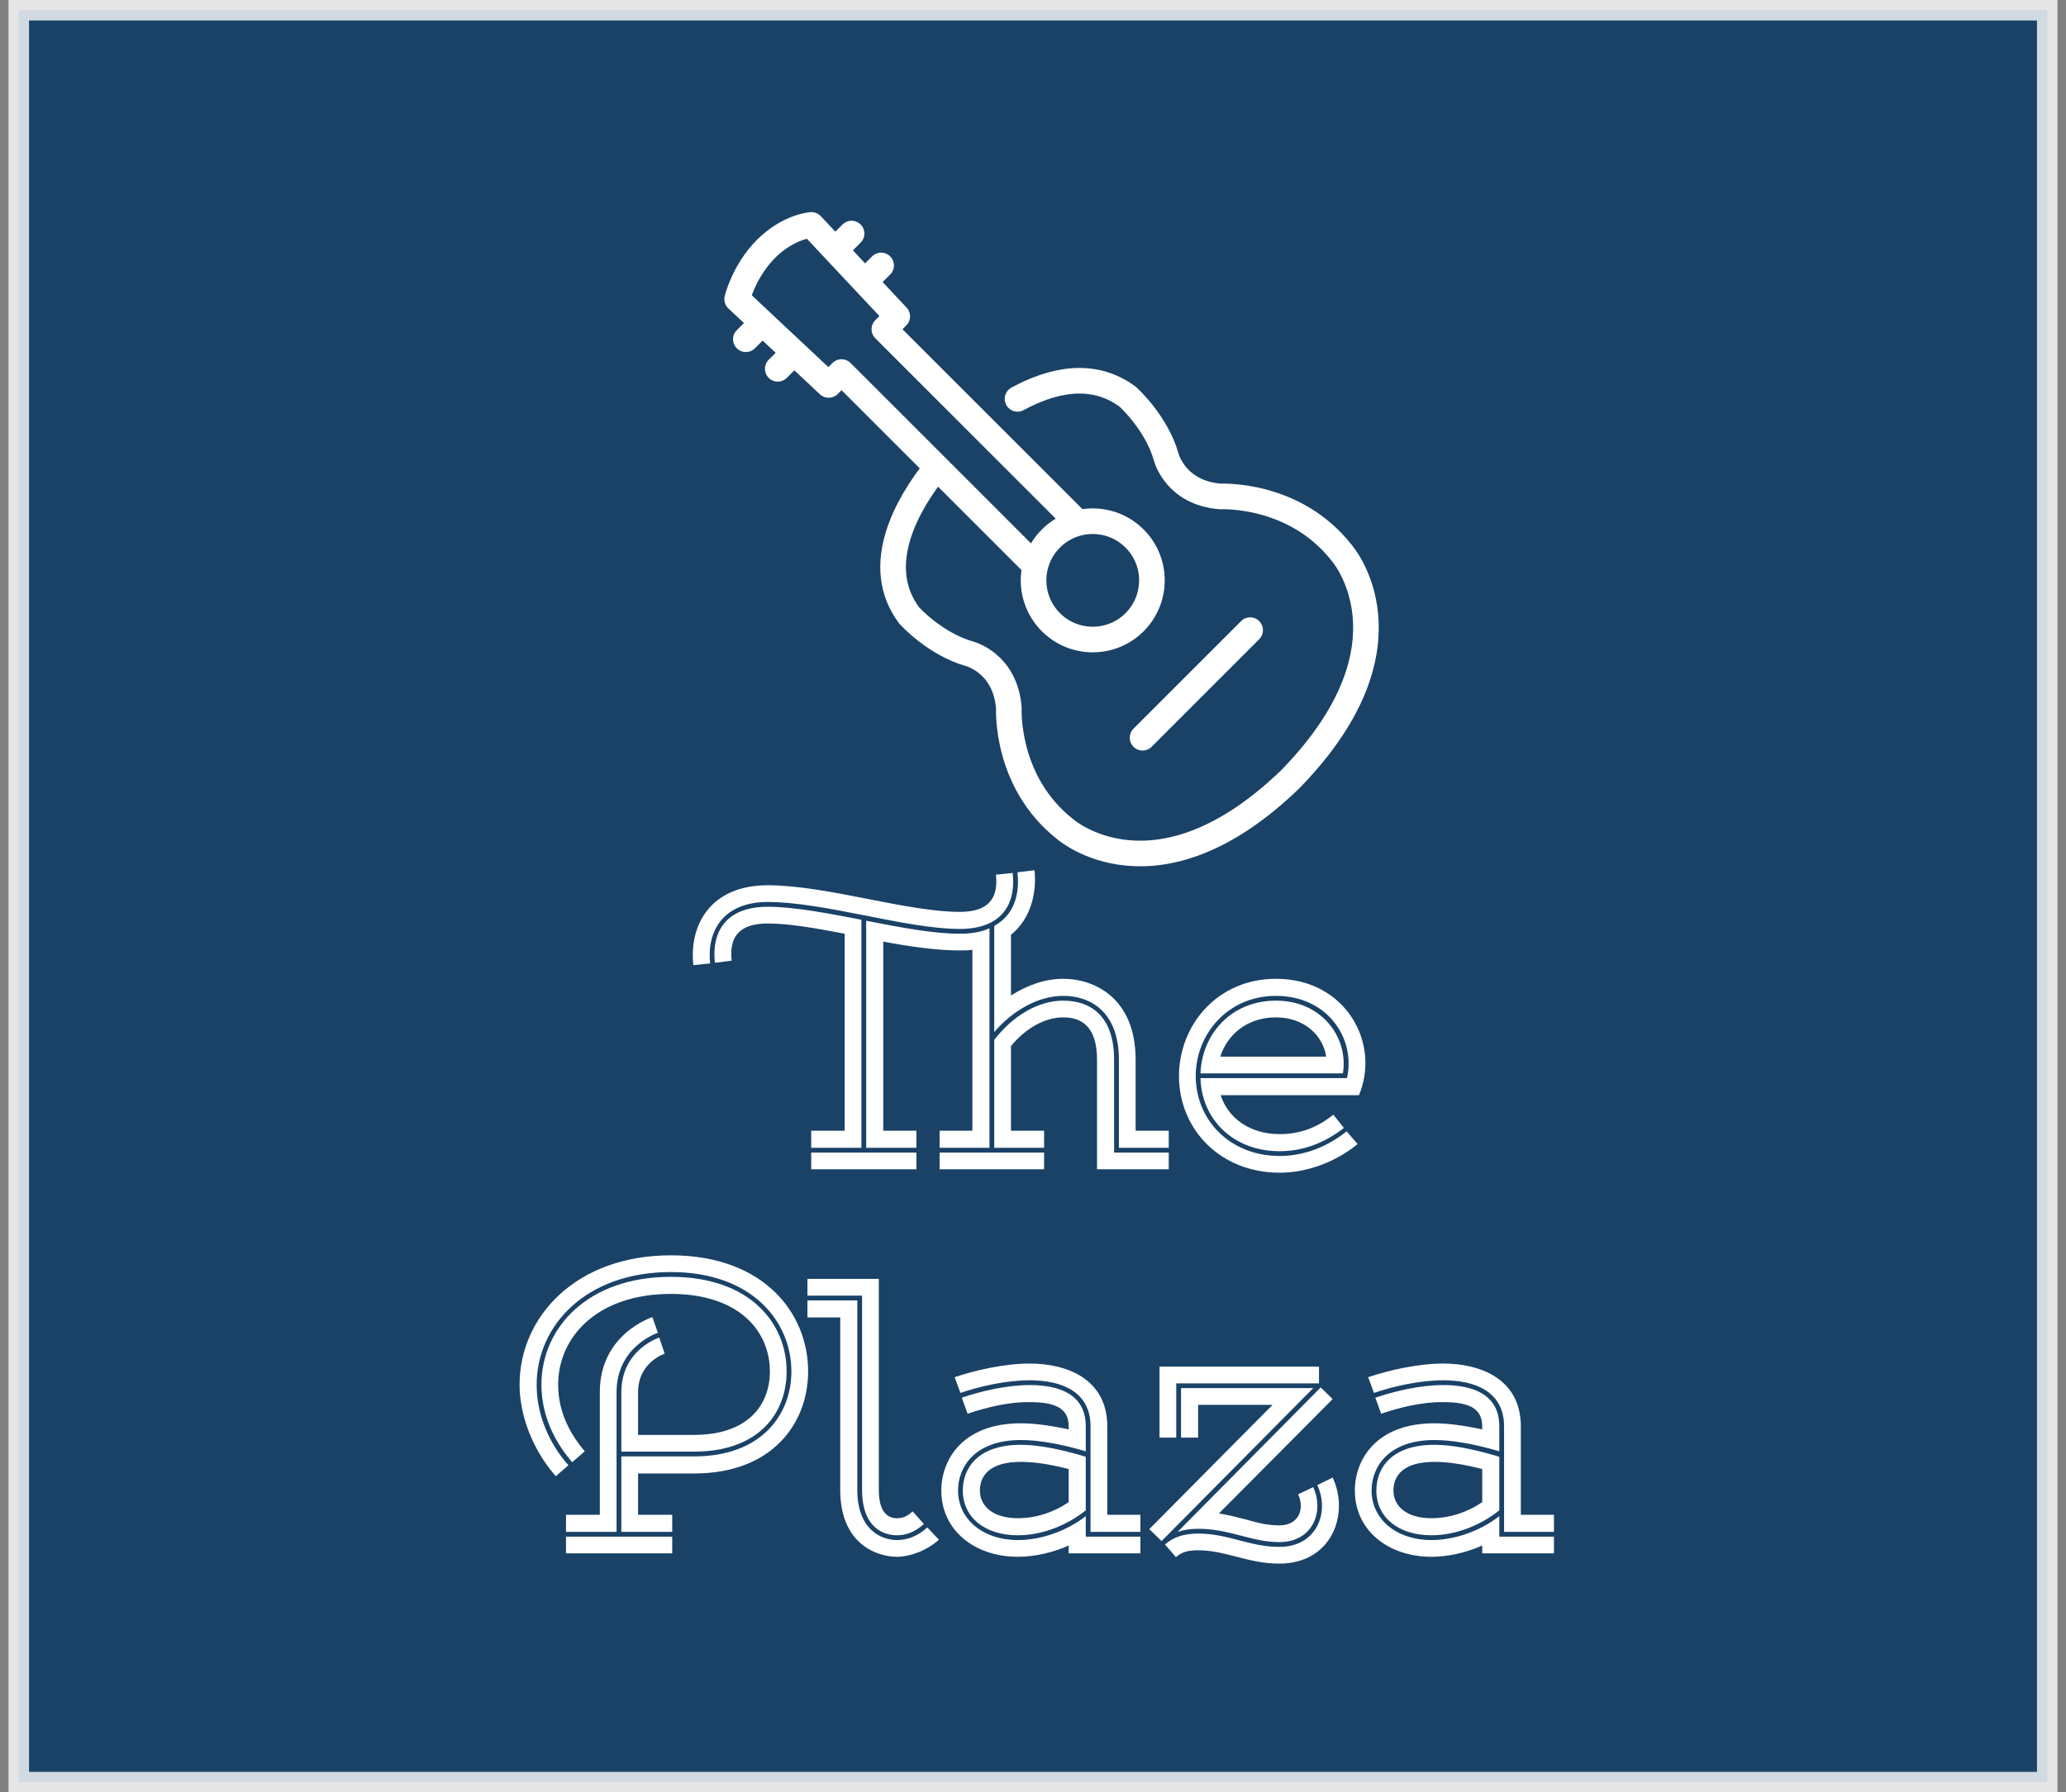
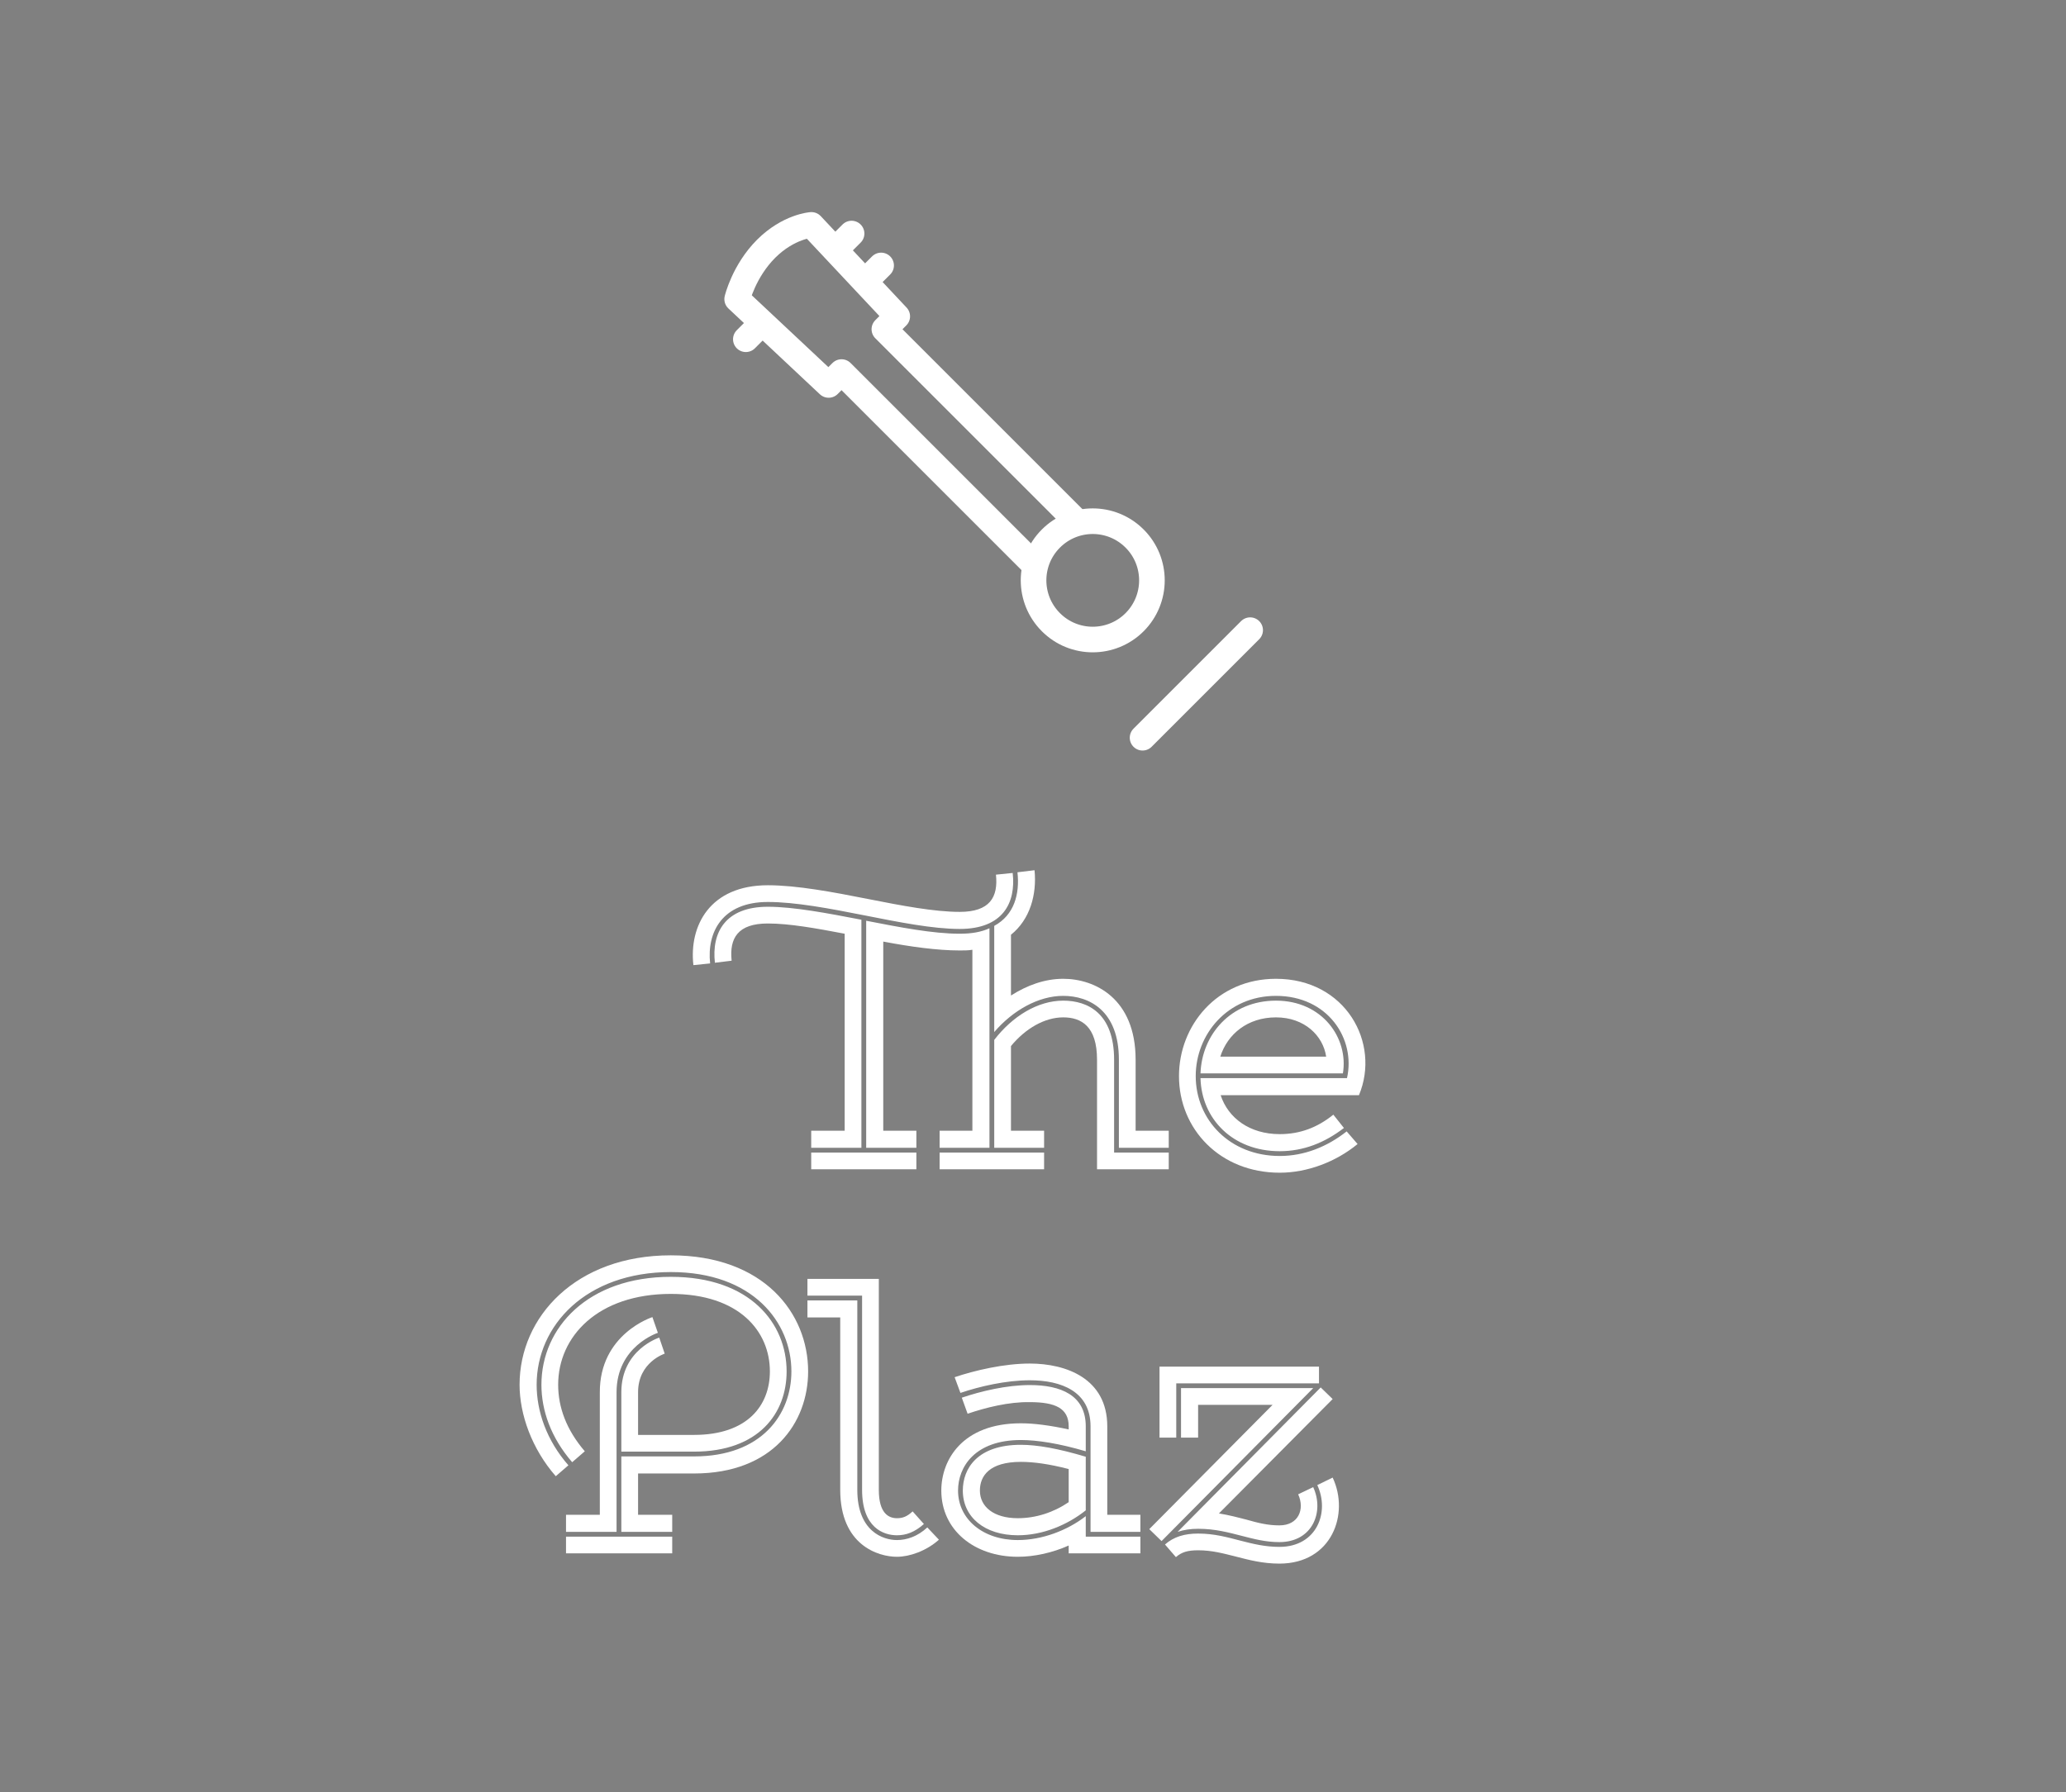
<svg xmlns="http://www.w3.org/2000/svg" width="121px" height="105px" viewBox="0 0 121 105" version="1.1">
  <rect x="0" y="0" width="121" height="105" fill="#808080" stroke="none" />
  <title>spaces-main-plaza-title-mobile</title>
  <g id="Desktop" stroke="none" stroke-width="1" fill="none" fill-rule="evenodd">
    <g id="Artboard" transform="translate(-37, -2900)">
      <g id="spaces-main-plaza-title-mobile" transform="translate(37.5, 2900)">
-         <rect id="Rectangle" stroke="#FFFFFF" stroke-width="1.2" fill="#003360" opacity="0.8" x="0.6" y="0.6" width="118.8" height="103.8" />
        <g id="Group-17" transform="translate(60.75, 31.25) scale(-1, 1) translate(-60.75, -31.25)translate(42, 12.5)" stroke="#FFFFFF" stroke-linecap="round" stroke-linejoin="round" stroke-width="1.5">
-           <path d="M25.256,15.029 C26.75,16.911 28.982,20.579 26.75,23.556 C26.75,23.556 25.263,25.217 23.22,25.801 C23.22,25.801 21.119,26.328 20.914,28.981 C20.914,28.981 21.148,33.301 17.618,36.072 C17.618,36.072 12.297,40.768 4.408,33.127 L4.347,33.063 C-3.258,25.191 1.428,19.879 1.428,19.879 C4.2,16.349 8.52,16.584 8.52,16.584 C11.172,16.378 11.696,14.278 11.696,14.278 C12.281,12.238 13.944,10.751 13.944,10.751 C16.045,9.174 18.489,9.823 20.406,10.867" id="Stroke-1" />
          <line x1="6.782" y1="24.416" x2="13.083" y2="30.718" id="Stroke-3" />
          <path d="M19.415,20.595 L30.714,9.296 L31.468,10.051 L36.826,5.024 C36.826,5.024 36.44,3.386 35.13,2.073 C33.816,0.762 32.477,0.675 32.477,0.675 L27.45,6.033 L28.205,6.787 L16.906,18.086" id="Stroke-5" />
          <line x1="30.125" y1="1.182" x2="30.973" y2="2.03" id="Stroke-7" />
          <line x1="28.395" y1="3.051" x2="29.243" y2="3.896" id="Stroke-9" />
          <line x1="36.318" y1="7.374" x2="35.47" y2="6.526" id="Stroke-11" />
-           <line x1="34.449" y1="9.105" x2="33.601" y2="8.257" id="Stroke-13" />
          <path d="M18.451,23.95 C17.099,25.305 14.902,25.302 13.55,23.95 C12.197,22.595 12.197,20.401 13.55,19.049 C14.905,17.694 17.099,17.694 18.451,19.049 C19.806,20.401 19.806,22.595 18.451,23.95 Z" id="Stroke-15" />
        </g>
        <g id="The-Plaza" transform="translate(29.93, 50.98)" fill="#FFFFFF" fill-rule="nonzero">
          <path d="M38.02,15.26 L36.08,15.26 L36.08,11.1 C36.08,7.5 33.68,6.36 31.84,6.36 C30.76,6.36 29.72,6.74 28.78,7.34 L28.78,3.78 C29.9,2.88 30.3,1.42 30.16,0 L29.16,0.12 C29.3,1.38 28.98,2.62 27.8,3.26 L27.8,9.48 C28.88,8.22 30.38,7.36 31.84,7.36 C33.36,7.36 35.1,8.22 35.1,11.1 L35.1,16.26 L38.02,16.26 L38.02,15.26 Z M25.78,2.44 C24.3,2.44 22.4,2.08 20.38,1.68 C18.36,1.28 16.24,0.88 14.54,0.88 C11.14,0.88 9.92,3.26 10.18,5.56 L11.16,5.46 C10.96,3.62 11.88,1.86 14.54,1.86 C16.14,1.86 18.16,2.24 20.18,2.64 C22.2,3.04 24.2,3.44 25.78,3.44 C28.3,3.44 29.08,1.92 28.88,0.16 L27.9,0.26 C28.04,1.58 27.54,2.44 25.78,2.44 Z M12.42,5.3 C12.28,3.98 12.78,3.12 14.54,3.12 C15.8,3.12 17.36,3.4 19.04,3.72 L19.04,15.26 L17.08,15.26 L17.08,16.26 L20.02,16.26 L20.02,2.9 C18.04,2.52 16.06,2.14 14.54,2.14 C12.04,2.14 11.24,3.66 11.44,5.42 L12.42,5.3 Z M24.6,16.26 L27.52,16.26 L27.52,3.4 C27.04,3.62 26.48,3.72 25.78,3.72 C24.2,3.72 22.26,3.34 20.3,2.96 L20.3,16.26 L23.24,16.26 L23.24,15.26 L21.3,15.26 L21.3,4.18 C22.88,4.48 24.46,4.7 25.78,4.7 C26.04,4.7 26.28,4.7 26.52,4.66 L26.52,15.26 L24.6,15.26 L24.6,16.26 Z M30.72,15.26 L28.78,15.26 L28.78,10.3 C29.64,9.26 30.76,8.62 31.84,8.62 C32.9,8.62 33.82,9.14 33.82,11.1 L33.82,17.52 L38.02,17.52 L38.02,16.54 L34.82,16.54 L34.82,11.1 C34.82,8.38 33.28,7.64 31.84,7.64 C30.34,7.64 28.86,8.56 27.8,9.94 L27.8,16.26 L30.72,16.26 L30.72,15.26 Z M23.24,17.52 L23.24,16.54 L17.08,16.54 L17.08,17.52 L23.24,17.52 Z M30.72,17.52 L30.72,16.54 L24.6,16.54 L24.6,17.52 L30.72,17.52 Z" id="Shape" />
          <path d="M47.66,14.32 C46.72,15.08 45.7,15.46 44.52,15.46 C42.76,15.46 41.5,14.52 41.06,13.18 L49.16,13.18 C50.44,10.12 48.38,6.36 44.3,6.36 C40.84,6.36 38.62,9.1 38.62,12.06 C38.62,15.16 41.02,17.72 44.52,17.72 C46.14,17.72 47.82,17.08 49.08,16.04 L48.44,15.3 C47.3,16.2 45.96,16.74 44.52,16.74 C41.6,16.74 39.6,14.62 39.6,12.06 C39.6,9.62 41.46,7.36 44.3,7.36 C47.34,7.36 48.98,9.88 48.46,12.18 L39.88,12.18 C39.94,14.56 41.76,16.46 44.52,16.46 C45.92,16.46 47.16,15.96 48.28,15.1 L47.66,14.32 Z M48.22,11.9 C48.56,9.84 47.02,7.64 44.3,7.64 C41.64,7.64 39.96,9.64 39.88,11.9 L48.22,11.9 Z M44.3,8.62 C45.98,8.62 47.06,9.7 47.24,10.92 L41.04,10.92 C41.46,9.6 42.64,8.62 44.3,8.62 Z" id="Shape" />
          <path d="M8.94,37.76 L6.94,37.76 L6.94,35.34 L10.22,35.34 C14.84,35.34 16.9,32.36 16.9,29.36 C16.9,25.96 14.32,22.56 8.86,22.56 C3.3,22.56 0,26.16 0,30.14 C0,31.88 0.72,33.9 2.12,35.5 L2.86,34.86 C1.58,33.4 1,31.7 1,30.14 C1,26.68 3.88,23.54 8.86,23.54 C13.66,23.54 15.92,26.48 15.92,29.36 C15.92,31.88 14.18,34.34 10.22,34.34 L5.96,34.34 L5.96,38.76 L8.94,38.76 L8.94,37.76 Z M3.82,34.04 C2.74,32.78 2.26,31.46 2.26,30.14 C2.26,27.32 4.58,24.82 8.86,24.82 C12.9,24.82 14.66,27.04 14.66,29.36 C14.66,31.34 13.36,33.08 10.22,33.08 L6.94,33.08 L6.94,30.58 C6.94,28.82 8.5,28.32 8.5,28.32 L8.18,27.38 C8.18,27.38 5.96,28.08 5.96,30.58 L5.96,34.06 L10.22,34.06 C14.02,34.06 15.64,31.8 15.64,29.36 C15.64,26.56 13.52,23.82 8.86,23.82 C4,23.82 1.28,26.8 1.28,30.14 C1.28,31.66 1.84,33.24 3.08,34.68 L3.82,34.04 Z M2.72,38.76 L5.68,38.76 L5.68,30.58 C5.68,27.88 8.1,27.1 8.1,27.1 L7.78,26.18 C7.78,26.18 4.68,27.16 4.7,30.6 L4.7,37.76 L2.72,37.76 L2.72,38.76 Z M8.94,40.02 L8.94,39.04 L2.72,39.04 L2.72,40.02 L8.94,40.02 Z" id="Shape" />
          <path d="M23.02,37.56 C22.68,37.88 22.42,37.96 22.1,37.96 C21.62,37.96 21.04,37.68 21.04,36.3 L21.04,23.94 L16.86,23.94 L16.86,24.92 L20.06,24.92 L20.06,36.3 C20.06,38.52 21.32,38.96 22.1,38.96 C22.64,38.96 23.14,38.78 23.68,38.3 L23.02,37.56 Z M18.78,26.2 L18.78,36.3 C18.78,39.54 21,40.22 22.1,40.22 C22.84,40.22 23.82,39.88 24.56,39.22 L23.88,38.5 C23.3,39.04 22.66,39.24 22.1,39.24 C21.28,39.24 19.78,38.72 19.78,36.3 L19.78,25.2 L16.86,25.2 L16.86,26.2 L18.78,26.2 Z" id="Shape" />
          <path d="M36.36,37.76 L34.42,37.76 L34.42,32.58 C34.42,29.78 32.02,28.9 29.88,28.9 C28.38,28.9 26.66,29.3 25.48,29.7 L25.82,30.62 C26.94,30.24 28.48,29.88 29.88,29.88 C31.74,29.88 33.44,30.54 33.44,32.58 L33.44,38.76 L36.36,38.76 L36.36,37.76 Z M36.36,39.04 L33.16,39.04 L33.16,37.84 C32.08,38.68 30.6,39.24 29.18,39.24 C27.14,39.24 25.68,38.02 25.68,36.34 C25.68,34.96 26.66,33.38 29.36,33.38 C30.32,33.38 31.6,33.58 33.16,34.04 L33.16,32.58 C33.16,30.74 31.68,30.16 29.88,30.16 C28.52,30.16 27.02,30.52 25.9,30.9 L26.24,31.84 C27.3,31.48 28.64,31.14 29.88,31.16 C31.38,31.16 32.16,31.52 32.16,32.58 L32.16,32.76 C31.06,32.52 30.12,32.4 29.36,32.4 C25.94,32.4 24.7,34.54 24.7,36.34 C24.7,38.66 26.64,40.22 29.18,40.22 C30.16,40.22 31.22,39.98 32.16,39.56 L32.16,40.02 L36.36,40.02 L36.36,39.04 Z M29.36,33.66 C26.82,33.66 25.96,35.04 25.96,36.34 C25.96,37.9 27.24,38.96 29.18,38.96 C30.64,38.96 32.08,38.36 33.16,37.5 L33.16,34.36 C31.56,33.88 30.32,33.66 29.36,33.66 Z M29.18,37.96 C27.76,37.96 26.96,37.28 26.96,36.34 C26.96,35.48 27.52,34.66 29.36,34.66 C30.1,34.66 31,34.78 32.16,35.08 L32.16,37.02 C31.28,37.62 30.24,37.96 29.18,37.96 Z" id="Shape" />
          <path d="M46.82,29.08 L37.48,29.08 L37.48,33.24 L38.46,33.24 L38.46,30.06 L46.82,30.06 L46.82,29.08 Z M45.6,36.56 C46,37.44 45.62,38.38 44.5,38.38 C43.82,38.38 43.26,38.24 42.56,38.04 C42.1,37.92 41.56,37.78 40.96,37.68 L47.62,30.98 L46.92,30.3 L38.54,38.76 C38.9,38.64 39.3,38.58 39.74,38.58 C40.74,38.58 41.54,38.8 42.32,39 C43.02,39.18 43.7,39.36 44.5,39.36 C46.46,39.36 47.14,37.56 46.48,36.14 L45.6,36.56 Z M39.74,33.24 L39.74,31.32 L44.1,31.32 L36.88,38.6 L37.6,39.3 L46.48,30.34 L38.74,30.34 L38.74,33.24 L39.74,33.24 Z M38.44,40.24 C38.78,39.94 39.14,39.84 39.74,39.84 C40.56,39.84 41.2,40.02 42,40.22 C42.7,40.4 43.52,40.62 44.5,40.62 C47.58,40.62 48.62,37.7 47.62,35.58 L46.72,36.02 C47.46,37.6 46.7,39.64 44.5,39.64 C43.66,39.64 42.94,39.46 42.24,39.28 C41.46,39.08 40.7,38.86 39.74,38.86 C38.96,38.86 38.32,39.04 37.8,39.5 L38.44,40.24 Z" id="Shape" />
-           <path d="M60.58,37.76 L58.64,37.76 L58.64,32.58 C58.64,29.78 56.24,28.9 54.1,28.9 C52.6,28.9 50.88,29.3 49.7,29.7 L50.04,30.62 C51.16,30.24 52.7,29.88 54.1,29.88 C55.96,29.88 57.66,30.54 57.66,32.58 L57.66,38.76 L60.58,38.76 L60.58,37.76 Z M60.58,39.04 L57.38,39.04 L57.38,37.84 C56.3,38.68 54.82,39.24 53.4,39.24 C51.36,39.24 49.9,38.02 49.9,36.34 C49.9,34.96 50.88,33.38 53.58,33.38 C54.54,33.38 55.82,33.58 57.38,34.04 L57.38,32.58 C57.38,30.74 55.9,30.16 54.1,30.16 C52.74,30.16 51.24,30.52 50.12,30.9 L50.46,31.84 C51.52,31.48 52.86,31.14 54.1,31.16 C55.6,31.16 56.38,31.52 56.38,32.58 L56.38,32.76 C55.28,32.52 54.34,32.4 53.58,32.4 C50.16,32.4 48.92,34.54 48.92,36.34 C48.92,38.66 50.86,40.22 53.4,40.22 C54.38,40.22 55.44,39.98 56.38,39.56 L56.38,40.02 L60.58,40.02 L60.58,39.04 Z M53.58,33.66 C51.04,33.66 50.18,35.04 50.18,36.34 C50.18,37.9 51.46,38.96 53.4,38.96 C54.86,38.96 56.3,38.36 57.38,37.5 L57.38,34.36 C55.78,33.88 54.54,33.66 53.58,33.66 Z M53.4,37.96 C51.98,37.96 51.18,37.28 51.18,36.34 C51.18,35.48 51.74,34.66 53.58,34.66 C54.32,34.66 55.22,34.78 56.38,35.08 L56.38,37.02 C55.5,37.62 54.46,37.96 53.4,37.96 Z" id="Shape" />
        </g>
      </g>
    </g>
  </g>
</svg>